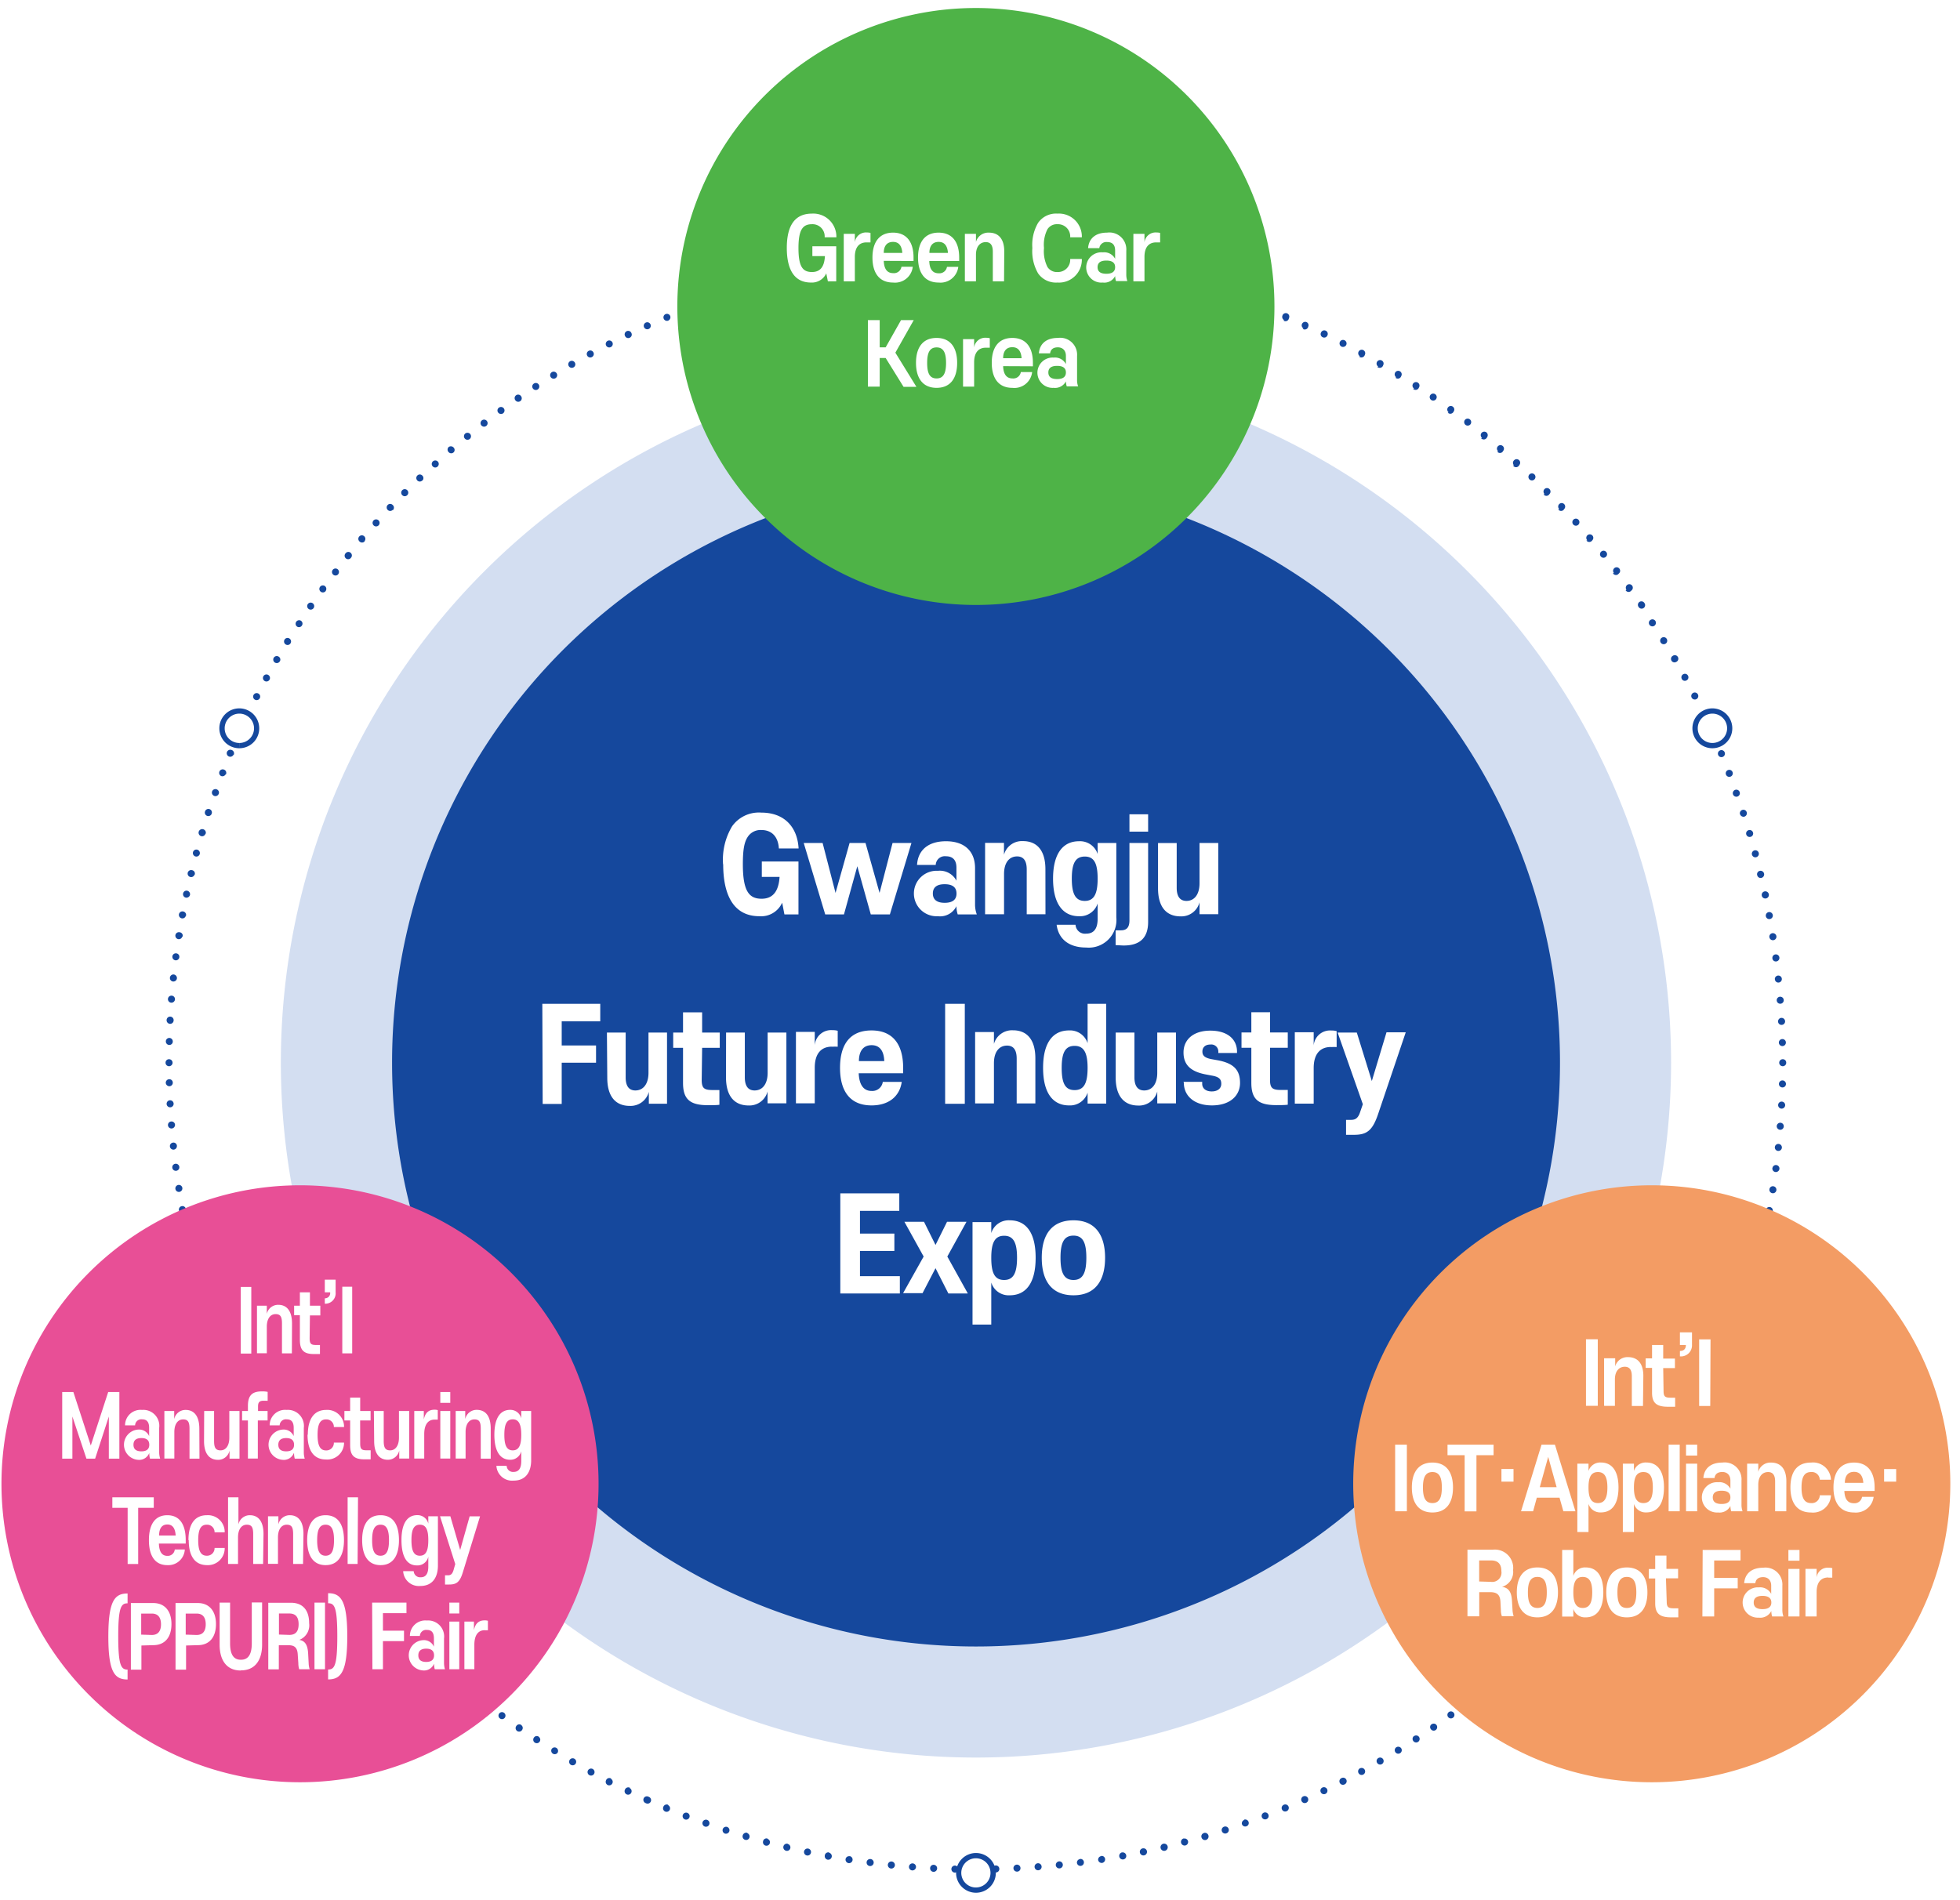
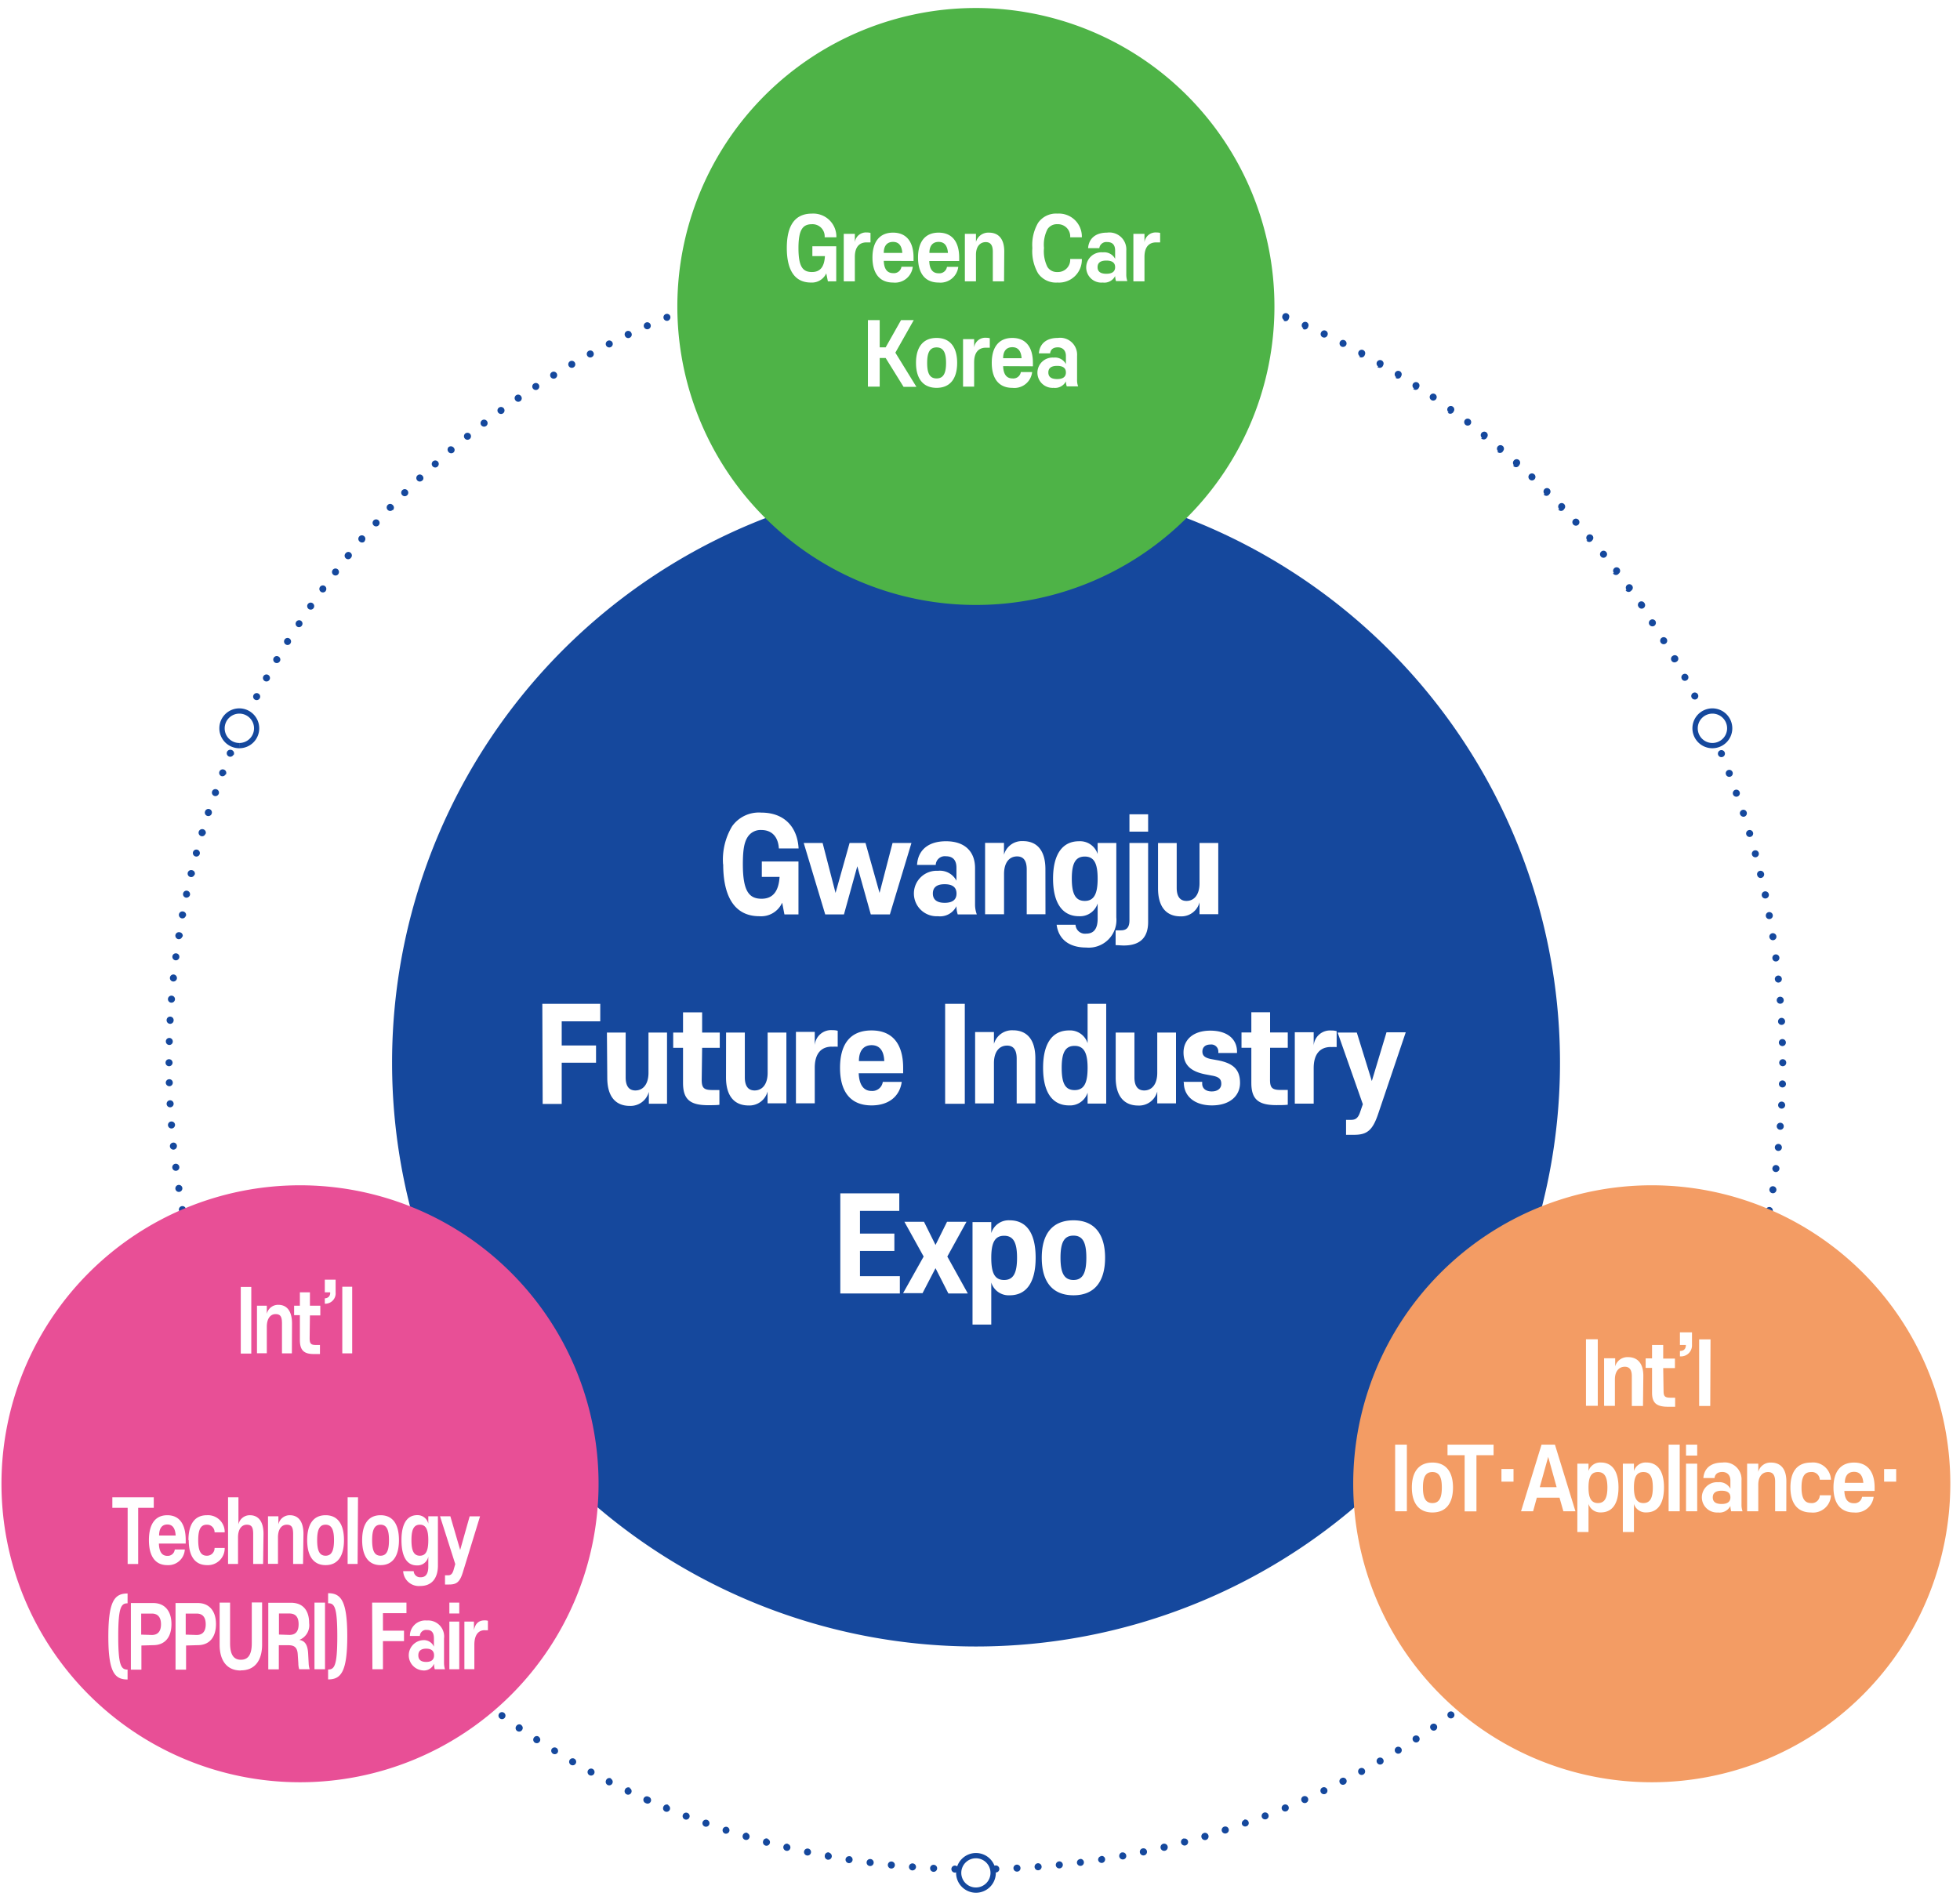
<svg xmlns="http://www.w3.org/2000/svg" id="Layer_1" data-name="Layer 1" viewBox="0 0 279.15 270.66">
  <defs>
    <style>.cls-1{fill:none;}.cls-2{clip-path:url(#clip-path);}.cls-3{fill:#fff;}.cls-4{fill:#15489d;}.cls-5{fill:#d3def1;}.cls-6{fill:#4eb347;}.cls-7{fill:#e84f96;}.cls-8{fill:#f39c64;}</style>
    <clipPath id="clip-path">
      <rect class="cls-1" x="-104.8" y="-89.56" width="496.06" height="708.66" />
    </clipPath>
  </defs>
  <title>about_img_01</title>
  <g class="cls-2">
    <rect class="cls-3" x="-104.8" y="-89.56" width="496.06" height="708.66" />
    <g class="cls-2">
      <path class="cls-4" d="M253.36,154.4h0a.51.51,0,0,1,.52-.49.5.5,0,0,1,.48.52.49.49,0,0,1-.51.48A.5.5,0,0,1,253.36,154.4Zm-.11,3h0a.49.49,0,0,1,.52-.47.5.5,0,0,1,.48.52.51.51,0,0,1-.53.48A.5.5,0,0,1,253.25,157.39Zm-.2,3h0a.51.51,0,0,1,.54-.46.5.5,0,0,1,.46.54.5.5,0,0,1-.54.46A.51.51,0,0,1,253.05,160.38Zm-.27,3h0a.5.5,0,0,1,.55-.44.5.5,0,0,1,.45.55.5.5,0,0,1-1-.11Zm-.34,3h0a.49.49,0,0,1,.56-.43.5.5,0,0,1,.43.56.51.51,0,0,1-.56.43A.5.5,0,0,1,252.44,166.34Zm-.43,3h0a.49.49,0,0,1,.57-.41.5.5,0,1,1-.57.41m-.51,2.95h0a.51.51,0,0,1,.59-.4.5.5,0,1,1-.59.4m-.58,2.94h0a.5.5,0,0,1,.6-.38.5.5,0,0,1-.21,1,.5.5,0,0,1-.39-.59m-.66,2.92h0a.5.5,0,1,1,1,.24.5.5,0,0,1-1-.24m-.73,2.91h0a.5.5,0,0,1,.61-.36.51.51,0,0,1,.36.62.52.52,0,0,1-.62.35A.5.5,0,0,1,249.53,181Zm-.81,2.88h0a.5.5,0,0,1,.62-.34.51.51,0,0,1,.34.62.5.5,0,0,1-1-.28m-.89,2.86h0a.5.5,0,1,1,.32.63A.5.5,0,0,1,247.83,186.76Zm-1,2.84h0a.51.51,0,0,1,.64-.31.5.5,0,0,1,.3.64.5.5,0,0,1-.94-.33Zm-1,2.81h0a.5.5,0,1,1,.93.36.5.5,0,0,1-.93-.36Zm-1.11,2.77h0a.5.5,0,0,1,.66-.27.51.51,0,0,1,.27.65.5.5,0,0,1-.66.27A.51.51,0,0,1,244.72,195.18Zm-1.18,2.74h0a.51.51,0,0,1,.66-.25.5.5,0,0,1,.26.66.51.51,0,0,1-.66.25A.5.5,0,0,1,243.54,197.92Zm-1.25,2.71h0a.5.5,0,0,1,.67-.23.5.5,0,0,1-.43.9A.5.5,0,0,1,242.29,200.63ZM241,203.31h0a.51.51,0,0,1,.67-.22.5.5,0,1,1-.45.89A.49.49,0,0,1,241,203.31ZM239.58,206h0a.49.49,0,0,1,.67-.2.5.5,0,0,1,.21.68.51.51,0,0,1-.68.2A.49.49,0,0,1,239.58,206Zm-1.46,2.61h0a.5.5,0,1,1,.18.68A.49.49,0,0,1,238.12,208.56Zm-1.53,2.57h0a.48.48,0,0,1,.68-.16.49.49,0,0,1,.17.68.5.5,0,0,1-.69.17A.49.49,0,0,1,236.59,211.13Zm-1.6,2.53h0a.5.5,0,1,1,.15.69A.49.49,0,0,1,235,213.66Zm-1.66,2.48h0A.49.49,0,0,1,234,216a.49.49,0,0,1,.13.69.5.5,0,0,1-.7.13A.51.51,0,0,1,233.33,216.14Zm-1.73,2.45h0a.49.49,0,0,1,.7-.11.5.5,0,0,1,.11.69.5.5,0,0,1-.7.12A.51.51,0,0,1,231.6,218.59ZM229.81,221h0a.5.5,0,1,1,.09.7.5.5,0,0,1-.09-.7M228,223.33h0a.5.5,0,0,1,.7-.07.5.5,0,1,1-.7.07M226,225.64h0a.51.51,0,0,1,.71-.06.49.49,0,0,1,.05.7h0a.5.5,0,0,1-.76-.64Zm-2,2.25h0a.48.48,0,0,1,.7,0,.5.5,0,1,1-.66.74A.48.48,0,0,1,224.07,227.89Zm-2,2.2h0a.5.5,0,1,1,0,.7A.49.49,0,0,1,222,230.09ZM220,232.23h0a.5.5,0,1,1,.71.71.5.5,0,0,1-.71,0A.5.5,0,0,1,220,232.23Zm-2.15,2.09h0a.5.5,0,0,1,.69.73.49.49,0,0,1-.7,0A.5.5,0,0,1,217.8,234.32Zm-2.19,2h0a.5.5,0,0,1,.67.74.5.5,0,1,1-.67-.74Zm-2.25,2h0a.49.49,0,0,1,.7,0,.5.5,0,1,1-.76.65A.49.49,0,0,1,213.36,238.34Zm-2.31,1.92h0a.51.51,0,0,1,.71.07.5.5,0,0,1-.78.63.5.5,0,0,1,.07-.7m-2.35,1.86h0a.5.5,0,1,1-.09.7A.49.49,0,0,1,208.7,242.12Zm-2.4,1.79h0a.51.51,0,0,1,.7.11.5.5,0,0,1-.11.7.5.5,0,1,1-.59-.81m-2.44,1.74h0a.49.49,0,0,1,.69.12.51.51,0,0,1-.12.7.5.5,0,0,1-.7-.13A.49.49,0,0,1,203.86,245.65Zm-2.49,1.67h0a.5.5,0,1,1-.15.69A.5.5,0,0,1,201.37,247.32Zm-2.54,1.6h0a.51.51,0,0,1,.69.16.5.5,0,1,1-.69-.16Zm-2.57,1.54h0a.5.5,0,1,1-.18.68.49.49,0,0,1,.18-.68m-2.62,1.47h0a.5.5,0,1,1-.2.68A.51.51,0,0,1,193.64,251.93Zm-2.65,1.4h0a.5.5,0,1,1,.45.89.5.5,0,0,1-.67-.22A.49.49,0,0,1,191,253.33Zm-2.69,1.33h0a.5.5,0,1,1-.24.67A.5.5,0,0,1,188.3,254.66Zm-2.73,1.26h0a.5.5,0,1,1-.25.66A.5.5,0,0,1,185.57,255.92Zm-2.76,1.19h0a.5.5,0,0,1,.66.27.51.51,0,0,1-.27.65.5.5,0,1,1-.39-.92ZM180,258.22h0a.5.5,0,0,1,.65.29.49.49,0,0,1-.29.64.5.5,0,0,1-.64-.28A.51.51,0,0,1,180,258.22Zm-2.81,1h0a.5.5,0,0,1,.63.31.48.48,0,0,1-.3.63.49.49,0,0,1-.64-.3A.51.51,0,0,1,177.21,259.26Zm-2.85,1h0a.5.5,0,1,1,.31.95.5.5,0,0,1-.63-.32.5.5,0,0,1,.32-.63m-2.87.89h0a.5.5,0,0,1,.28,1,.51.51,0,0,1-.62-.34A.49.49,0,0,1,171.49,261.12Zm-2.88.81h0a.5.5,0,0,1,.61.35.51.51,0,0,1-.36.62.5.5,0,1,1-.25-1Zm-2.91.73h0a.5.5,0,1,1,.24,1,.5.5,0,0,1-.24-1Zm-2.92.66h0a.5.5,0,0,1,.59.39.5.5,0,1,1-1,.21.5.5,0,0,1,.38-.6Zm-2.94.58h0a.5.5,0,0,1,.58.41.49.49,0,0,1-.4.58.5.5,0,0,1-.18-1m-3,.51h0a.49.49,0,0,1,.57.41.51.51,0,0,1-.41.58.52.52,0,0,1-.58-.42A.51.51,0,0,1,156.89,264.41Zm-3,.42h0a.5.5,0,1,1-.44.56A.51.51,0,0,1,153.93,264.83Zm-3,.35h0a.5.5,0,0,1,.55.45.5.5,0,0,1-1,.1.52.52,0,0,1,.45-.55m-3,.27h0a.5.5,0,0,1,.53.46.5.5,0,1,1-1,.08A.5.5,0,0,1,148,265.45Zm-3,.2h0a.49.49,0,0,1,.52.47.48.48,0,0,1-.47.52.5.5,0,0,1-.53-.47A.5.5,0,0,1,145,265.65Zm-3,.11h0a.5.5,0,1,1-.49.51.5.5,0,0,1,.49-.51" />
      <path class="cls-4" d="M142,37h0a.5.5,0,0,1,0-1,.5.5,0,1,1,0,1Zm3,.12h0a.51.51,0,0,1-.47-.53.49.49,0,0,1,.52-.47.5.5,0,0,1,.48.52A.51.51,0,0,1,145,37.13Zm3,.19h0a.5.5,0,1,1,.54-.46.5.5,0,0,1-.54.46m3,.27h0a.5.5,0,1,1,.54-.44A.49.49,0,0,1,151,37.59Zm3,.35h0a.5.5,0,1,1,.56-.43.5.5,0,0,1-.56.43m3,.43h0a.5.5,0,0,1-.41-.57.5.5,0,0,1,.57-.42.51.51,0,0,1,.42.57A.52.52,0,0,1,156.9,38.37Zm3,.5h0a.5.5,0,1,1,.58-.4A.5.5,0,0,1,159.86,38.87Zm2.93.58h0a.49.49,0,0,1-.38-.59.51.51,0,0,1,.59-.39.52.52,0,0,1,.39.6A.5.5,0,0,1,162.79,39.45Zm2.93.66h0a.5.5,0,0,1,.23-1,.5.5,0,1,1-.23,1m2.9.74h0a.5.5,0,0,1,.26-1,.5.5,0,0,1,.35.61.5.5,0,0,1-.61.36m2.88.81h0a.5.5,0,0,1-.33-.62.49.49,0,0,1,.62-.34.5.5,0,0,1,.33.62A.49.49,0,0,1,171.5,41.66Zm2.86.89h0a.5.5,0,0,1,.31-1,.5.5,0,0,1-.31,1Zm2.84,1h0a.49.49,0,0,1-.3-.64.48.48,0,0,1,.63-.3.5.5,0,0,1,.31.63.51.51,0,0,1-.64.31m2.81,1h0a.5.5,0,0,1,.36-.94.5.5,0,1,1-.36.94Zm2.77,1.1h0a.51.51,0,0,1-.27-.65.5.5,0,1,1,.92.38A.49.49,0,0,1,182.78,45.65Zm2.74,1.18h0a.5.5,0,0,1,.41-.91.49.49,0,0,1,.25.66A.5.5,0,0,1,185.52,46.83Zm2.72,1.25h0a.49.49,0,0,1-.24-.66.5.5,0,1,1,.9.43.49.49,0,0,1-.66.23m2.67,1.33h0a.51.51,0,0,1-.21-.68.49.49,0,0,1,.67-.21.5.5,0,0,1,.22.67.52.52,0,0,1-.68.22Zm2.65,1.39h0a.5.5,0,1,1,.68-.2A.51.51,0,0,1,193.56,50.8Zm2.6,1.46h0a.5.5,0,1,1,.69-.18A.5.5,0,0,1,196.16,52.26Zm2.57,1.53h0a.5.5,0,1,1,.69-.16A.5.5,0,0,1,198.73,53.79Zm2.53,1.6h0a.5.5,0,1,1,.69-.15A.5.5,0,0,1,201.26,55.39Zm2.49,1.66h0a.5.5,0,1,1,.56-.82.5.5,0,0,1-.56.82Zm2.44,1.73h0a.5.5,0,1,1,.7-.11A.51.51,0,0,1,206.19,58.78Zm2.4,1.79h0a.51.51,0,0,1-.1-.7.5.5,0,1,1,.8.61.51.51,0,0,1-.7.09Zm2.35,1.85h0a.5.5,0,0,1-.08-.7.51.51,0,0,1,.71-.08.52.52,0,0,1,.07.71A.5.5,0,0,1,210.94,62.42Zm2.3,1.91h0a.49.49,0,0,1-.06-.7.5.5,0,1,1,.76.65A.49.49,0,0,1,213.24,64.33Zm2.25,2h0a.5.5,0,0,1,0-.71.5.5,0,1,1,.75.67A.5.5,0,0,1,215.49,66.31Zm2.2,2h0a.5.5,0,1,1,.71,0,.5.5,0,0,1-.71,0m2.15,2.09h0a.5.5,0,0,1,0-.71.5.5,0,0,1,.7,0,.5.5,0,0,1,0,.71A.5.5,0,0,1,219.84,70.43Zm2.09,2.14h0a.5.5,0,0,1,0-.71.49.49,0,0,1,.7,0,.5.5,0,0,1,0,.71A.49.49,0,0,1,221.93,72.57Zm2,2.2h0a.5.5,0,0,1,.75-.67.5.5,0,0,1-.75.67Zm2,2.25h0a.5.5,0,1,1,.71,0A.51.51,0,0,1,225.94,77Zm1.92,2.3h0a.5.5,0,0,1,.78-.63.49.49,0,0,1-.08.7.49.49,0,0,1-.7-.07Zm1.86,2.35h0a.5.5,0,1,1,.7.09A.5.5,0,0,1,229.72,81.67Zm1.8,2.4h0a.5.5,0,1,1,.69.11A.49.49,0,0,1,231.52,84.07Zm1.73,2.45h0a.5.5,0,1,1,.82-.57.5.5,0,1,1-.82.57ZM234.92,89h0a.49.49,0,0,1,.15-.69.5.5,0,0,1,.69.14.51.51,0,0,1-.15.7.5.5,0,0,1-.69-.15m1.6,2.53h0a.5.5,0,0,1,.86-.52.5.5,0,1,1-.86.52m1.54,2.58h0a.49.49,0,0,1,.18-.68.5.5,0,1,1,.5.86A.5.5,0,0,1,238.06,94.12Zm1.47,2.61h0a.49.49,0,0,1,.2-.67.49.49,0,0,1,.68.2.49.49,0,0,1-.2.67A.49.49,0,0,1,239.53,96.73Zm1.4,2.66h0a.5.5,0,0,1,.89-.46.5.5,0,0,1-.22.68.51.51,0,0,1-.67-.22m1.33,2.69h0a.5.5,0,0,1,.24-.67.5.5,0,0,1,.43.9A.5.5,0,0,1,242.26,102.08Zm1.26,2.72h0a.5.5,0,1,1,.66.26A.5.5,0,0,1,243.52,104.8Zm1.19,2.76h0a.5.5,0,1,1,.65.27.49.49,0,0,1-.65-.27m1.11,2.79h0a.49.49,0,0,1,.29-.64.5.5,0,1,1-.29.64Zm1,2.82h0a.5.5,0,1,1,.95-.33.5.5,0,0,1-.95.33Zm1,2.85h0a.5.5,0,0,1,.32-.63.49.49,0,0,1,.63.32.5.5,0,0,1-.32.63A.51.51,0,0,1,247.83,116Zm.89,2.87h0a.49.49,0,0,1,.34-.62.5.5,0,0,1,.62.33.49.49,0,0,1-.34.62.5.5,0,0,1-.62-.33m.81,2.88h0a.5.5,0,1,1,.61.35A.49.49,0,0,1,249.53,121.77Zm.74,2.9h0a.49.49,0,0,1,.37-.6.5.5,0,0,1,.23,1A.49.49,0,0,1,250.27,124.67Zm.66,2.93h0a.5.5,0,1,1,1-.21.5.5,0,1,1-1,.21Zm.58,2.93h0a.5.5,0,1,1,.58.4.49.49,0,0,1-.58-.4m.5,3h0a.5.5,0,1,1,1-.16.5.5,0,0,1-.42.57.49.49,0,0,1-.57-.41Zm.43,3h0a.5.5,0,0,1,.43-.56.5.5,0,0,1,.13,1,.49.49,0,0,1-.56-.43m.35,3h0a.5.5,0,1,1,.54.44A.49.49,0,0,1,252.79,139.43Zm.27,3h0a.49.49,0,0,1,.46-.54.5.5,0,1,1-.46.54Zm.19,3h0a.5.5,0,0,1,.47-.53.51.51,0,0,1,.53.48.5.5,0,0,1-.48.52A.49.49,0,0,1,253.25,145.4Zm.11,3h0a.5.5,0,0,1,.49-.51.49.49,0,0,1,.51.48.5.5,0,0,1-.48.52.51.51,0,0,1-.52-.49" />
      <path class="cls-4" d="M24.61,148.37h0a.49.49,0,0,1-.51.49.5.5,0,0,1-.48-.51.49.49,0,0,1,.51-.49A.5.5,0,0,1,24.61,148.37Zm.12-3h0a.5.5,0,0,1-.52.48.51.51,0,0,1-.48-.53.5.5,0,0,1,1,0Zm.19-3h0a.5.5,0,0,1-1-.07.5.5,0,0,1,1,.07Zm.28-3h0a.51.51,0,0,1-.55.45.5.5,0,0,1-.45-.55.5.5,0,0,1,.55-.45.52.52,0,0,1,.45.55m.34-3h0a.5.5,0,0,1-.56.43.51.51,0,0,1-.43-.56.5.5,0,0,1,.56-.43.49.49,0,0,1,.43.56m.43-3h0a.51.51,0,0,1-.57.42.51.51,0,0,1-.42-.57h0a.5.5,0,0,1,.57-.42A.5.5,0,0,1,26,133.47Zm.5-2.95h0a.5.5,0,1,1-.4-.58A.5.5,0,0,1,26.47,130.52Zm.59-2.94h0a.52.52,0,0,1-.6.39.5.5,0,0,1-.38-.6.49.49,0,0,1,.59-.38.51.51,0,0,1,.39.59m.65-2.92h0a.5.5,0,1,1-.37-.6A.49.49,0,0,1,27.71,124.66Zm.74-2.9h0a.5.5,0,1,1-.35-.62.51.51,0,0,1,.35.62m.81-2.89h0a.5.5,0,0,1-.62.34.51.51,0,0,1-.34-.62.5.5,0,0,1,1,.28Zm.89-2.86h0a.5.5,0,0,1-.63.32.49.49,0,0,1-.32-.63.5.5,0,1,1,.95.31m1-2.83h0a.5.5,0,1,1-.3-.64A.5.5,0,0,1,31.11,113.18Zm1-2.81h0a.51.51,0,0,1-.65.28.5.5,0,0,1,.36-.93A.5.5,0,0,1,32.15,110.37Zm1.11-2.78h0a.5.5,0,0,1-.93-.38.52.52,0,0,1,.66-.27A.51.51,0,0,1,33.26,107.59Zm1.18-2.74h0a.5.5,0,0,1-.92-.41.5.5,0,0,1,.92.41m1.25-2.71h0a.5.5,0,0,1-.91-.43.5.5,0,1,1,.91.43ZM37,99.46h0a.5.5,0,1,1-.22-.67A.49.49,0,0,1,37,99.46Zm1.39-2.64h0a.5.5,0,0,1-.88-.48.5.5,0,1,1,.88.48m1.46-2.61h0a.5.5,0,1,1-.18-.68A.49.49,0,0,1,39.86,94.21Zm1.53-2.57h0a.49.49,0,0,1-.68.17.5.5,0,1,1,.68-.17ZM43,89.11h0a.49.49,0,0,1-.69.15.5.5,0,0,1,.54-.84.49.49,0,0,1,.15.69m1.66-2.48h0a.5.5,0,1,1-.13-.7.5.5,0,0,1,.13.7m1.73-2.44h0a.5.5,0,0,1-.81-.59.5.5,0,0,1,.7-.11A.51.51,0,0,1,46.38,84.19Zm1.79-2.4h0a.5.5,0,1,1-.09-.7A.5.5,0,0,1,48.17,81.79ZM50,79.44h0a.5.5,0,1,1-.77-.63.49.49,0,0,1,.7-.07.49.49,0,0,1,.07.7m1.92-2.3h0a.51.51,0,0,1-.71,0,.5.5,0,0,1,.65-.76.51.51,0,0,1,.06.71m2-2.25h0a.5.5,0,0,1-.71,0,.5.5,0,1,1,.71,0m2-2.2h0a.49.49,0,0,1-.7,0,.5.5,0,0,1,0-.71.49.49,0,0,1,.7,0A.5.5,0,0,1,55.94,72.69ZM58,70.54h0a.5.5,0,0,1-.71,0,.5.5,0,1,1,.71-.71A.5.5,0,0,1,58,70.54Zm2.14-2.09h0a.49.49,0,0,1-.7,0,.5.5,0,0,1,0-.71.49.49,0,0,1,.7,0A.5.5,0,0,1,60.17,68.45Zm2.2-2h0a.49.49,0,0,1-.7,0,.5.5,0,1,1,.74-.67A.49.49,0,0,1,62.37,66.41Zm2.25-2h0a.49.49,0,0,1-.7-.05.51.51,0,0,1,0-.71.52.52,0,0,1,.71.06A.49.49,0,0,1,64.62,64.43Zm2.3-1.91h0a.5.5,0,0,1-.7-.08.5.5,0,0,1,.07-.7.52.52,0,0,1,.71.07A.51.51,0,0,1,66.92,62.52Zm2.36-1.86h0a.5.5,0,1,1-.61-.8.5.5,0,0,1,.61.8m2.4-1.8h0a.51.51,0,0,1-.7-.11.49.49,0,0,1,.11-.7.5.5,0,0,1,.59.81Zm2.44-1.73h0a.5.5,0,0,1-.69-.13.5.5,0,1,1,.82-.57A.5.5,0,0,1,74.12,57.13Zm2.49-1.67h0a.5.5,0,0,1-.69-.15.49.49,0,0,1,.15-.69.5.5,0,0,1,.69.14A.51.51,0,0,1,76.61,55.46Zm2.54-1.61h0a.5.5,0,1,1-.53-.85.5.5,0,1,1,.53.85Zm2.57-1.54h0a.5.5,0,1,1,.18-.68A.49.49,0,0,1,81.72,52.31Zm2.62-1.47h0a.49.49,0,0,1-.68-.2.49.49,0,0,1,.2-.67.49.49,0,0,1,.68.2.49.49,0,0,1-.2.67M87,49.44h0a.5.5,0,0,1-.67-.21.5.5,0,0,1,.22-.68.51.51,0,0,1,.67.22A.5.5,0,0,1,87,49.44Zm2.69-1.33h0a.49.49,0,0,1-.66-.23.5.5,0,1,1,.9-.43.49.49,0,0,1-.24.66m2.73-1.26h0a.5.5,0,1,1-.41-.91.5.5,0,0,1,.41.91Zm2.76-1.18h0a.5.5,0,1,1,.27-.66A.52.52,0,0,1,95.17,45.67ZM98,44.55h0a.5.5,0,1,1,.29-.64A.5.5,0,0,1,98,44.55Zm2.82-1h0a.5.5,0,1,1,.31-.64A.5.5,0,0,1,100.77,43.51Zm2.85-1h0a.5.5,0,1,1,.32-.63.49.49,0,0,1-.32.62Zm2.87-.9h0a.5.5,0,0,1-.62-.33.49.49,0,0,1,.34-.62.5.5,0,1,1,.28.95Zm2.88-.81h0a.5.5,0,0,1-.26-1,.5.5,0,1,1,.26,1Zm2.91-.73h0a.51.51,0,0,1-.61-.37.5.5,0,0,1,1-.23.51.51,0,0,1-.37.6m2.92-.66h0a.5.5,0,1,1,.38-.59A.49.49,0,0,1,115.2,39.45Zm2.94-.58h0a.5.5,0,0,1-.59-.4.5.5,0,0,1,.41-.58.49.49,0,0,1,.58.4A.5.5,0,0,1,118.14,38.87Zm3-.51h0a.5.5,0,1,1-.16-1,.5.5,0,0,1,.58.41.52.52,0,0,1-.42.58Zm3-.42h0a.51.51,0,0,1-.56-.43.5.5,0,0,1,.43-.56.49.49,0,0,1,.56.43.5.5,0,0,1-.43.56m3-.35h0a.5.5,0,0,1-.55-.45.5.5,0,0,1,1-.1A.5.5,0,0,1,127,37.59Zm3-.27h0a.5.5,0,1,1,.46-.54A.5.5,0,0,1,130,37.32Zm3-.19h0a.5.5,0,0,1-.52-.48.49.49,0,0,1,.47-.52.5.5,0,0,1,.05,1Zm3-.12h0a.5.5,0,1,1,.49-.51A.5.5,0,0,1,136,37" />
      <path class="cls-4" d="M136,265.76h0a.5.5,0,0,1,0,1,.5.5,0,1,1,0-1Zm-3-.11h0a.5.5,0,1,1-.06,1,.5.5,0,0,1-.47-.52A.49.49,0,0,1,133,265.65Zm-3-.2h0a.5.5,0,0,1,.46.54.52.52,0,0,1-.54.46.5.5,0,0,1-.46-.54A.5.5,0,0,1,130,265.45Zm-3-.27h0a.5.5,0,0,1,.45.55.5.5,0,0,1-1-.1A.5.5,0,0,1,127,265.18Zm-3-.35h0a.5.5,0,0,1,.43.56.5.5,0,1,1-1-.13A.5.5,0,0,1,124,264.83Zm-3-.42h0a.5.5,0,1,1-.15,1,.51.51,0,0,1-.42-.57.5.5,0,0,1,.57-.41m-2.95-.51h0a.5.5,0,0,1-.18,1,.51.51,0,0,1-.4-.59A.5.5,0,0,1,118.12,263.9Zm-2.94-.58h0a.5.5,0,1,1-.59.39.5.5,0,0,1,.59-.39m-2.92-.66h0a.5.5,0,0,1,.37.6.49.49,0,0,1-.6.37.5.5,0,1,1,.23-1Zm-2.9-.73h0a.5.5,0,1,1-.61.35A.49.49,0,0,1,109.36,261.93Zm-2.88-.82h0a.51.51,0,0,1,.33.63.49.49,0,0,1-.62.33.5.5,0,0,1-.34-.62A.52.52,0,0,1,106.48,261.11Zm-2.86-.88h0a.5.5,0,0,1,.32.63.51.51,0,0,1-.63.32.5.5,0,0,1,.31-.95m-2.84-1h0a.5.5,0,0,1-.33.95.5.5,0,0,1,.33-.95Zm-2.81-1h0a.5.5,0,0,1,.29.64.5.5,0,1,1-.29-.64Zm-2.77-1.11h0a.51.51,0,0,1,.27.65.5.5,0,0,1-.93-.38A.51.51,0,0,1,95.2,257.12Zm-2.75-1.18h0a.5.5,0,1,1-.4.91.5.5,0,1,1,.4-.91m-2.71-1.25h0a.5.5,0,1,1-.66.23A.5.5,0,0,1,89.74,254.69Zm-2.68-1.32h0a.49.49,0,0,1,.22.67.5.5,0,0,1-.67.22.51.51,0,0,1-.22-.68A.5.5,0,0,1,87.06,253.37ZM84.42,252h0a.51.51,0,0,1,.2.68.5.5,0,1,1-.2-.68m-2.61-1.46h0a.5.5,0,1,1-.5.87.5.5,0,0,1,.5-.87ZM79.25,249h0a.51.51,0,0,1,.16.69.5.5,0,0,1-.85-.52.5.5,0,0,1,.69-.17m-2.53-1.59h0a.5.5,0,1,1-.69.14A.49.49,0,0,1,76.72,247.39Zm-2.49-1.67h0a.5.5,0,0,1,.13.7.5.5,0,1,1-.82-.57A.5.5,0,0,1,74.23,245.72ZM71.79,244h0a.5.5,0,0,1,.11.69.49.49,0,0,1-.7.11.5.5,0,0,1-.11-.69A.49.49,0,0,1,71.79,244Zm-2.4-1.8h0a.51.51,0,0,1,.09.71.5.5,0,0,1-.79-.61A.51.51,0,0,1,69.39,242.2ZM67,240.35h0a.51.51,0,0,1,.08.71.52.52,0,0,1-.71.07.5.5,0,0,1,.63-.78Zm-2.3-1.91h0a.49.49,0,0,1,.06.7.5.5,0,1,1-.76-.65A.49.49,0,0,1,64.74,238.44Zm-2.25-2h0a.5.5,0,1,1-.71,0A.5.5,0,0,1,62.49,236.47Zm-2.2-2h0a.5.5,0,1,1-.71,0A.5.5,0,0,1,60.29,234.43Zm-2.15-2.08h0a.49.49,0,1,1-.7,0A.48.48,0,0,1,58.14,232.35Zm-2.09-2.15h0a.5.5,0,0,1,0,.71.49.49,0,0,1-.7,0,.5.5,0,1,1,.72-.69M54,228h0a.51.51,0,0,1,0,.71.5.5,0,0,1-.71,0,.49.49,0,0,1,0-.7A.5.5,0,0,1,54,228Zm-2-2.25h0a.51.51,0,0,1-.06.71.5.5,0,0,1-.65-.76A.51.51,0,0,1,52,225.75Zm-1.92-2.3h0a.5.5,0,0,1-.78.63.5.5,0,0,1,.78-.63m-1.86-2.35h0a.5.5,0,1,1-.7-.09.5.5,0,0,1,.7.09Zm-1.8-2.4h0a.49.49,0,0,1-.11.7.5.5,0,1,1,.11-.7Zm-1.73-2.45h0a.5.5,0,0,1-.13.7.49.49,0,0,1-.69-.13.5.5,0,0,1,.12-.69.51.51,0,0,1,.7.12m-1.67-2.49h0a.51.51,0,0,1-.15.7.5.5,0,1,1,.15-.7Zm-1.6-2.53h0a.5.5,0,1,1-.86.52.5.5,0,0,1,.86-.52Zm-1.54-2.58h0a.5.5,0,1,1-.69-.18.51.51,0,0,1,.69.18M38.45,206h0a.5.5,0,0,1-.88.48.5.5,0,1,1,.88-.48Zm-1.4-2.66h0a.51.51,0,0,1-.22.68.5.5,0,0,1-.46-.89.51.51,0,0,1,.68.21m-1.33-2.69h0a.51.51,0,0,1-.91.44.51.51,0,0,1,.91-.44ZM34.46,198h0a.5.5,0,0,1-.26.66.51.51,0,0,1-.66-.25.5.5,0,0,1,.92-.41Zm-1.19-2.76h0a.5.5,0,0,1-.27.65.49.49,0,0,1-.65-.27.49.49,0,0,1,.27-.65A.5.5,0,0,1,33.27,195.21Zm-1.12-2.79h0a.5.5,0,1,1-.64-.29.5.5,0,0,1,.64.29m-1-2.82h0a.49.49,0,0,1-.3.64.5.5,0,0,1-.64-.3.51.51,0,0,1,.31-.64.49.49,0,0,1,.63.3m-1-2.84h0a.51.51,0,0,1-.32.63.5.5,0,0,1-.63-.32.49.49,0,0,1,.32-.63.5.5,0,0,1,.63.32Zm-.89-2.87h0a.5.5,0,0,1-1,.28.5.5,0,1,1,1-.28M28.45,181h0a.51.51,0,0,1-.36.62.5.5,0,0,1-.61-.36h0a.5.5,0,0,1,.35-.61A.52.52,0,0,1,28.45,181Zm-.74-2.9h0a.5.5,0,1,1-.6-.37A.5.5,0,0,1,27.71,178.1Zm-.66-2.92h0a.49.49,0,0,1-.38.59.5.5,0,1,1-.21-1,.49.49,0,0,1,.59.39m-.58-2.94h0a.5.5,0,1,1-.58-.4.5.5,0,0,1,.58.4m-.5-3h0a.51.51,0,0,1-.42.57.5.5,0,1,1,.42-.57Zm-.43-3h0a.5.5,0,0,1-1,.13.5.5,0,1,1,1-.13m-.35-3h0a.5.5,0,0,1-.44.55.5.5,0,0,1-.55-.45.5.5,0,0,1,.44-.55A.49.49,0,0,1,25.19,163.35Zm-.27-3h0a.5.5,0,1,1-.53-.46A.5.5,0,0,1,24.92,160.36Zm-.19-3h0a.5.5,0,0,1-.47.52.5.5,0,1,1,.47-.52Zm-.12-3h0a.5.5,0,0,1-.48.52.52.52,0,0,1-.52-.49.5.5,0,0,1,.49-.51.49.49,0,0,1,.51.48" />
      <path class="cls-4" d="M139,265.8a.51.51,0,1,1-.35.15.47.47,0,0,1,.35-.15M24.08,150.89a.5.5,0,0,1,.35.14.53.53,0,0,1,.15.36.51.51,0,0,1-.5.5.53.53,0,0,1-.36-.15.5.5,0,0,1-.14-.35.48.48,0,0,1,.5-.5M139,36a.51.51,0,0,1,.35.15.47.47,0,0,1,.15.35.49.49,0,0,1-.15.36.51.51,0,0,1-.7,0,.49.49,0,0,1-.15-.36.47.47,0,0,1,.15-.35A.51.51,0,0,1,139,36M253.9,150.89a.48.48,0,0,1,.5.5.5.5,0,0,1-.14.35.53.53,0,0,1-.36.15.51.51,0,0,1-.5-.5.53.53,0,0,1,.15-.36.5.5,0,0,1,.35-.14" />
-       <path class="cls-5" d="M139,250.37a99,99,0,1,0-99-99,99,99,0,0,0,99,99" />
    </g>
    <g class="cls-2">
      <path class="cls-4" d="M139,234.55a83.17,83.17,0,1,0-83.16-83.16A83.16,83.16,0,0,0,139,234.55" />
    </g>
    <path class="cls-3" d="M164.93,126.54c0,2.61,1.14,4,3.21,4a2.67,2.67,0,0,0,2.7-2v1.69h2.67V120.09h-2.67v5.74c0,1.61-.75,2.51-1.86,2.51-.89,0-1.39-.6-1.39-1.86v-6.39h-2.66Zm-4.07-8.07h2.66V116h-2.66Zm0,12.64c0,1-.4,1.42-1.22,1.42h-.75v2.11c.27,0,.85.05,1.16.05,2.35,0,3.47-1.15,3.47-3.35V120.09h-2.66Zm-4.53-5.94c0,2.14-.5,3.17-1.83,3.17s-1.85-1-1.85-3.17.51-3.15,1.85-3.15,1.83,1,1.83,3.15m0,5.72c0,1.41-.55,2.11-1.61,2.11a1.35,1.35,0,0,1-1.54-1.26h-2.69c.26,2,1.71,3.24,4.21,3.24a3.94,3.94,0,0,0,4.29-4.3V120.09h-2.66v1.57a2.63,2.63,0,0,0-2.66-1.82c-2.25,0-3.69,1.71-3.69,5.33s1.44,5.35,3.69,5.35a2.63,2.63,0,0,0,2.66-1.82Zm-7.44-7.07c0-2.61-1.15-4-3.2-4a2.65,2.65,0,0,0-2.7,1.94v-1.69H140.3v10.17H143v-5.74c0-1.6.73-2.5,1.86-2.5.89,0,1.37.59,1.37,1.85v6.39h2.67Zm-14.35,4.79c-1.09,0-1.68-.45-1.68-1.32s.55-1.33,1.68-1.33,1.69.45,1.69,1.33-.58,1.32-1.69,1.32m1.68.48a3.88,3.88,0,0,0,.18,1.17h2.72a4,4,0,0,1-.25-1.45v-5.15c0-2.27-1.37-3.82-4.14-3.82-2.6,0-4,1.33-4.12,3.37h2.66a1.29,1.29,0,0,1,1.46-1.23c1,0,1.49.58,1.49,1.62v1.86a2.66,2.66,0,0,0-2.64-1.41,3.24,3.24,0,1,0,0,6.47,2.59,2.59,0,0,0,2.64-1.43m-9.48,1.17,3.07-10.17h-2.69l-1.85,7.11-2-7.11H121l-2,7.11-1.84-7.11h-2.69l3.06,10.17h2.67l1.9-6.86,1.92,6.86ZM103,123.13c0,4,1.25,7.39,5.16,7.39a3.28,3.28,0,0,0,3.24-1.93l.32,1.67h2v-7.54h-5.22v2.2h2.53c-.12,1.87-.82,3.11-2.56,3.11s-2.67-1-2.67-4.9c0-2.09.2-3.15.68-3.89a2.17,2.17,0,0,1,1.95-1c1.54,0,2.4,1,2.5,2.63h2.81c-.18-3.13-2.09-5.11-5.31-5.11a4.68,4.68,0,0,0-4.15,1.93,9.26,9.26,0,0,0-1.3,5.43" />
    <path class="cls-3" d="M193.71,158.43c-.29.89-.7,1.1-1.29,1.1h-.71v2.13c.3,0,.78,0,1.12,0,1.85,0,2.66-.59,3.48-3.06l3.9-11.54h-2.74L195.38,154l-2.14-6.91h-2.73l3.59,10.21Zm-4.12-9.27a6.91,6.91,0,0,1,.78,0l0-2.27a2.68,2.68,0,0,0-.76-.09,2.33,2.33,0,0,0-2.51,2.14v-1.89h-2.69v10.17h2.69v-5.07c0-2,.91-3,2.45-3m-8.66.11h2.52v-2.18h-2.52v-2.88h-2.67v2.88h-1.4v2.18h1.4v5c0,2.34,1,3.17,3.56,3.17.48,0,1.27,0,1.63-.06v-2.1h-1c-1.18,0-1.53-.27-1.53-1.44Zm-12.28,5c0,1.82,1.44,3.21,4,3.21s4-1.37,4-3.21-.91-2.77-3.08-3.2l-1-.18c-.92-.18-1.28-.49-1.28-1.08s.39-1,1.13-1a1,1,0,0,1,1.14,1v.2h2.66v-.18c0-1.76-1.34-3-3.8-3s-3.82,1.31-3.82,3.11,1.07,2.72,3.13,3.12l.95.18c1,.18,1.3.52,1.3,1.17s-.52,1.08-1.36,1.08-1.36-.43-1.36-1.1v-.27h-2.66Zm-9.71-.77c0,2.61,1.15,4,3.22,4a2.67,2.67,0,0,0,2.7-2v1.69h2.67V147.09h-2.67v5.74c0,1.61-.75,2.51-1.86,2.51-.89,0-1.39-.6-1.39-1.86v-6.39h-2.67Zm-4-4.88a2.62,2.62,0,0,0-2.65-1.82c-2.27,0-3.69,1.71-3.69,5.33s1.42,5.35,3.69,5.35a2.62,2.62,0,0,0,2.65-1.82v1.56h2.65V143h-2.65Zm0,3.51c0,2.14-.49,3.17-1.85,3.17s-1.84-1-1.84-3.17.51-3.13,1.84-3.13,1.85,1,1.85,3.13m-7.44-1.35c0-2.61-1.14-4-3.19-4a2.67,2.67,0,0,0-2.71,1.94v-1.69h-2.68v10.17h2.68v-5.74c0-1.6.74-2.5,1.87-2.5.89,0,1.37.59,1.37,1.85v6.39h2.66ZM137.41,143h-2.8v14.24h2.8Zm-13.27,5.89c1.13,0,1.75.79,1.8,2.27h-3.61c0-1.48.67-2.27,1.81-2.27m4.49,4c0-.21,0-.5,0-.77,0-3.28-1.42-5.33-4.5-5.33s-4.49,2-4.49,5.33,1.43,5.35,4.49,5.35c2.45,0,4-1.28,4.3-3.35h-2.7a1.5,1.5,0,0,1-1.6,1.29c-1.14,0-1.76-.88-1.83-2.52Zm-10.11-3.78a7.27,7.27,0,0,1,.79,0l0-2.27a2.65,2.65,0,0,0-.75-.09,2.34,2.34,0,0,0-2.52,2.14v-1.89h-2.68v10.17h2.68v-5.07c0-2,.91-3,2.45-3m-15.09,4.38c0,2.61,1.15,4,3.22,4a2.67,2.67,0,0,0,2.7-2v1.69H112V147.09h-2.67v5.74c0,1.61-.75,2.51-1.86,2.51-.89,0-1.39-.6-1.39-1.86v-6.39h-2.67ZM100,149.27h2.51v-2.18H100v-2.88H97.28v2.88h-1.4v2.18h1.4v5c0,2.34,1,3.17,3.56,3.17.48,0,1.26,0,1.62-.06v-2.1h-1c-1.18,0-1.52-.27-1.52-1.44Zm-13.51,4.27c0,2.61,1.14,4,3.21,4a2.69,2.69,0,0,0,2.71-2v1.69H95V147.09H92.36v5.74c0,1.61-.76,2.51-1.87,2.51-.89,0-1.38-.6-1.38-1.86v-6.39H86.44Zm-9.2,3.72H80v-5.87h4.89v-2.46H80v-3.44h5.49V143H77.24Z" />
    <path class="cls-3" d="M154.72,179.17c0,2.14-.5,3.17-1.83,3.17s-1.85-1-1.85-3.17.51-3.15,1.85-3.15,1.83,1,1.83,3.15m2.67,0c0-3.28-1.44-5.33-4.5-5.33s-4.52,2-4.52,5.33,1.44,5.35,4.52,5.35,4.5-2.06,4.5-5.35m-16.21,3.53a2.59,2.59,0,0,0,2.63,1.82c2.29,0,3.69-1.71,3.69-5.35s-1.4-5.33-3.69-5.33a2.59,2.59,0,0,0-2.63,1.82v-1.57h-2.67v14.6h2.67Zm0-3.53c0-2.11.49-3.13,1.83-3.13s1.84,1,1.84,3.13-.49,3.17-1.84,3.17-1.83-1-1.83-3.17m-6.11,5.09h2.77L134.92,179l2.73-4.95h-2.77l-1.64,3.3-1.64-3.3h-2.79l2.74,4.95-2.93,5.22h2.77l1.85-3.56Zm-15.39,0h8.48V181.8h-5.68v-3.6h4.9v-2.47h-4.9v-3.24h5.6V170h-8.4Z" />
    <g class="cls-2">
      <path class="cls-6" d="M139,86.18A42.52,42.52,0,1,0,96.47,43.66,42.52,42.52,0,0,0,139,86.18" />
    </g>
    <path class="cls-3" d="M164.68,34.53l.55,0,0-1.35a1.88,1.88,0,0,0-.51-.06A1.59,1.59,0,0,0,163,34.53V33.31h-1.58v6.77H163V36.6c0-1.36.6-2.07,1.66-2.07M157.57,39c-.83,0-1.25-.31-1.25-.94s.42-.94,1.25-.94,1.25.31,1.25.94-.43.94-1.25.94m1.25.29a2.94,2.94,0,0,0,.12.75h1.62a2.72,2.72,0,0,1-.15-.94V35.71a2.41,2.41,0,0,0-2.74-2.57c-1.7,0-2.6.89-2.7,2.21h1.6a1,1,0,0,1,1.1-.87c.79,0,1.15.42,1.15,1.23v1.16a1.75,1.75,0,0,0-1.75-.92,2.16,2.16,0,1,0,0,4.3,1.72,1.72,0,0,0,1.75-.92m-11.79-4a6.32,6.32,0,0,0,.81,3.6,3.1,3.1,0,0,0,2.76,1.32,3.26,3.26,0,0,0,3.48-3.36h-1.66a1.74,1.74,0,0,1-1.82,1.86,1.58,1.58,0,0,1-1.42-.72,5,5,0,0,1-.49-2.7,4.86,4.86,0,0,1,.49-2.67,1.58,1.58,0,0,1,1.42-.72,1.74,1.74,0,0,1,1.82,1.86h1.66a3.27,3.27,0,0,0-3.48-3.37,3.1,3.1,0,0,0-2.76,1.33,6.24,6.24,0,0,0-.81,3.57m-4,.48c0-1.72-.77-2.67-2.18-2.67A1.82,1.82,0,0,0,139,34.46V33.31h-1.58v6.77H139V36.29c0-1.17.58-1.8,1.4-1.8.66,0,1,.44,1,1.35v4.24H143Zm-9.35-1.35c.85,0,1.26.57,1.33,1.57h-2.64c0-1,.46-1.57,1.31-1.57m2.93,2.72v-.49c0-2.23-1-3.55-2.93-3.55s-2.93,1.32-2.93,3.55,1,3.56,2.93,3.56a2.55,2.55,0,0,0,2.8-2.23h-1.61a1.09,1.09,0,0,1-1.19.91c-.87,0-1.3-.62-1.33-1.75Zm-9.42-2.72c.84,0,1.25.57,1.32,1.57h-2.64c0-1,.46-1.57,1.32-1.57m2.92,2.72v-.49c0-2.23-1-3.55-2.92-3.55s-2.93,1.32-2.93,3.55,1,3.56,2.93,3.56A2.54,2.54,0,0,0,130,38h-1.61a1.08,1.08,0,0,1-1.18.91c-.88,0-1.3-.62-1.34-1.75Zm-6.68-2.65.55,0,0-1.35a1.83,1.83,0,0,0-.51-.06,1.59,1.59,0,0,0-1.72,1.39V33.31h-1.58v6.77h1.58V36.6c0-1.36.6-2.07,1.66-2.07m-11.35.8c0,2.5.72,4.92,3.44,4.92a2.25,2.25,0,0,0,2.18-1.31l.23,1.14h1.19v-5h-3.4v1.4h1.79c-.08,1.36-.54,2.27-1.85,2.27s-1.92-.75-1.92-3.42.65-3.39,1.92-3.39a1.73,1.73,0,0,1,1.81,1.86h1.67a3.29,3.29,0,0,0-3.48-3.37c-2.93,0-3.58,2.47-3.58,4.9" />
    <path class="cls-3" d="M150.56,54c-.83,0-1.25-.31-1.25-.94s.42-.94,1.25-.94,1.25.31,1.25.94-.43.94-1.25.94m1.25.29a2.56,2.56,0,0,0,.12.75h1.62a2.59,2.59,0,0,1-.15-.95V50.7a2.41,2.41,0,0,0-2.74-2.56c-1.7,0-2.6.89-2.7,2.2h1.6c.07-.56.44-.86,1.1-.86s1.15.42,1.15,1.22v1.17a1.75,1.75,0,0,0-1.75-.93,2.16,2.16,0,1,0,0,4.31,1.74,1.74,0,0,0,1.75-.92m-7.63-4.87c.84,0,1.25.57,1.32,1.57h-2.63c0-1,.45-1.57,1.31-1.57m2.93,2.72v-.49c0-2.23-1-3.55-2.93-3.55s-2.93,1.32-2.93,3.55,1,3.56,2.93,3.56A2.54,2.54,0,0,0,147,53h-1.61a1.08,1.08,0,0,1-1.18.91c-.88,0-1.3-.62-1.34-1.75Zm-6.68-2.65.54,0,0-1.35a1.83,1.83,0,0,0-.51-.06,1.59,1.59,0,0,0-1.72,1.39V48.31h-1.58v6.77h1.58V51.6c0-1.36.61-2.07,1.67-2.07m-8.36,2.16c0-1.39.33-2.2,1.34-2.2s1.35.81,1.35,2.2-.32,2.22-1.35,2.22-1.34-.82-1.34-2.22m4.27,0c0-2.23-1-3.55-2.93-3.55s-2.93,1.32-2.93,3.55,1,3.56,2.93,3.56,2.93-1.31,2.93-3.56m-6.18-6.09h-1.81l-2.19,3.88h-.85V45.6h-1.68v9.48h1.68V51h.85l2.55,4.11h1.83l-3-4.87Z" />
    <g class="cls-2">
      <path class="cls-7" d="M42.73,253.89A42.52,42.52,0,1,0,.21,211.37a42.52,42.52,0,0,0,42.52,42.52" />
    </g>
    <path class="cls-3" d="M50.16,183.3H48.75v9.49h1.41Zm-2.36-1v1.8a1.48,1.48,0,0,1-1.54,1.62v-.77a.74.74,0,0,0,.76-.85h-.76v-1.8Zm-3.66,5.09h1.48V186H44.14V184.1H42.71V186h-.82v1.35h.82v3.54c0,1.48.59,2,2,2,.26,0,.68,0,.86,0v-1.29H45c-.7,0-.9-.18-.9-.95Zm-2.55,1.16c0-1.73-.69-2.67-1.94-2.67A1.64,1.64,0,0,0,38,187.17V186H36.6v6.78H38V189c0-1.17.52-1.8,1.25-1.8s.91.43.91,1.34v4.25h1.41Zm-5.8-5.22h-1.5v9.49h1.5Z" />
-     <path class="cls-3" d="M75.65,201H74.24v1.05a1.59,1.59,0,0,0-1.58-1.21c-1.37,0-2.25,1.1-2.25,3.55s.88,3.56,2.25,3.56a1.59,1.59,0,0,0,1.58-1.21v1.4c0,1-.34,1.54-1.08,1.54a.9.9,0,0,1-1-.87H70.7a2.24,2.24,0,0,0,2.45,2.11c1.77,0,2.5-1.28,2.5-2.91Zm-1.41,3.39c0,1.4-.29,2.22-1.21,2.22s-1.2-.82-1.2-2.22.29-2.2,1.2-2.2,1.21.81,1.21,2.2m-4.35-.88c0-1.73-.69-2.67-2-2.67a1.65,1.65,0,0,0-1.63,1.32V201H64.9v6.78h1.41V204c0-1.17.52-1.8,1.26-1.8s.9.43.9,1.34v4.25h1.42Zm-7.18,4.27h1.42V201H62.71Zm0-7.94h1.42V198.3H62.71Zm-.85,2.39.49,0,0-1.35a1.51,1.51,0,0,0-.46-.06c-.87,0-1.34.46-1.53,1.39V201H59v6.78h1.42v-3.48c0-1.36.54-2.07,1.48-2.07m-8.61,3.06c0,1.71.69,2.66,1.94,2.66a1.65,1.65,0,0,0,1.63-1.32v1.15h1.42V201H56.82v3.81c0,1.16-.52,1.8-1.25,1.8s-.92-.44-.92-1.35V201h-1.4Zm-2-2.94h1.49V201H51.3V199.1H49.87V201h-.82v1.35h.82v3.54c0,1.48.59,2,2.05,2,.26,0,.68,0,.87,0v-1.29H52.2c-.7,0-.9-.18-.9-.95Zm-7.49,2c0,2.25.87,3.56,2.62,3.56A2.38,2.38,0,0,0,49,205.51H47.55a1.07,1.07,0,0,1-1.12,1.11c-.91,0-1.2-.82-1.2-2.22s.29-2.2,1.2-2.2a1.06,1.06,0,0,1,1.12,1.09H49a2.38,2.38,0,0,0-2.54-2.44c-1.75,0-2.62,1.32-2.62,3.55m-3.08,2.35c-.74,0-1.12-.31-1.12-.94s.38-.95,1.12-.95,1.12.32,1.12.95-.39.94-1.12.94m1.12.28a3,3,0,0,0,.1.76H43.4a3.15,3.15,0,0,1-.13-.95v-3.43a2.28,2.28,0,0,0-2.45-2.56,2.19,2.19,0,0,0-2.41,2.2h1.42a.89.89,0,0,1,1-.86c.7,0,1,.42,1,1.22v1.17a1.55,1.55,0,0,0-1.57-.93,2.16,2.16,0,0,0,0,4.31,1.52,1.52,0,0,0,1.57-.93m-3.71-7.48v-1.27a3.54,3.54,0,0,0-.81-.07c-1.4,0-2,.57-2,2.07V201h-.83v1.35h.83v5.43h1.41v-5.43h1.39V201H36.75v-.64c0-.59.19-.82.8-.82Zm-9.06,5.75c0,1.71.7,2.66,2,2.66a1.65,1.65,0,0,0,1.63-1.32v1.15h1.42V201H32.66v3.81c0,1.16-.52,1.8-1.25,1.8s-.92-.44-.92-1.35V201H29.08Zm-.67-1.78c0-1.73-.7-2.67-1.95-2.67a1.64,1.64,0,0,0-1.63,1.32V201H23.41v6.78h1.42V204c0-1.17.52-1.8,1.25-1.8s.91.43.91,1.34v4.25h1.42Zm-8.25,3.23c-.75,0-1.13-.31-1.13-.94s.38-.95,1.13-.95,1.12.32,1.12.95-.39.94-1.12.94m1.12.28a3,3,0,0,0,.1.76h1.45a3.13,3.13,0,0,1-.14-.95v-3.43a2.27,2.27,0,0,0-2.44-2.56,2.2,2.2,0,0,0-2.42,2.2h1.43a.89.89,0,0,1,1-.86c.7,0,1,.42,1,1.22v1.17a1.56,1.56,0,0,0-1.57-.93,2.16,2.16,0,0,0,0,4.31,1.54,1.54,0,0,0,1.57-.93m-7.69.76,1.95-6v6H17V198.3H15.41l-2.48,7.62-2.48-7.62H8.86v9.49h1.45v-6l2,6Z" />
    <path class="cls-3" d="M64.59,223.68c-.18.59-.43.73-.78.73h-.43v1.31a5.91,5.91,0,0,0,.6,0c1,0,1.5-.31,1.93-1.71l2.46-8H66.89l-1.35,4.79L64.14,216H62.67l2.17,6.81ZM62.37,216H61v1.05a1.57,1.57,0,0,0-1.58-1.21c-1.36,0-2.24,1.1-2.24,3.55S58,223,59.37,223A1.57,1.57,0,0,0,61,221.75v1.4c0,1-.33,1.54-1.08,1.54a.92.92,0,0,1-1-.87H57.42a2.24,2.24,0,0,0,2.44,2.11c1.78,0,2.51-1.28,2.51-2.91ZM61,219.4c0,1.4-.28,2.22-1.2,2.22s-1.2-.82-1.2-2.22.28-2.2,1.2-2.2,1.2.81,1.2,2.2m-8,0c0-1.39.29-2.2,1.2-2.2s1.2.81,1.2,2.2-.28,2.22-1.2,2.22-1.2-.82-1.2-2.22m3.82,0c0-2.23-.85-3.55-2.62-3.55s-2.62,1.32-2.62,3.55.87,3.56,2.62,3.56,2.62-1.31,2.62-3.56m-5.83-6.1H49.51v9.49h1.42Zm-5.82,6.1c0-1.39.29-2.2,1.2-2.2s1.2.81,1.2,2.2-.28,2.22-1.2,2.22-1.2-.82-1.2-2.22m3.82,0c0-2.23-.86-3.55-2.62-3.55s-2.62,1.32-2.62,3.55.87,3.56,2.62,3.56,2.62-1.31,2.62-3.56m-5.77-.88c0-1.73-.69-2.67-1.94-2.67a1.64,1.64,0,0,0-1.63,1.32V216H38.17v6.78h1.42V219c0-1.17.52-1.8,1.25-1.8s.91.43.91,1.35v4.24h1.41Zm-5.69,0c0-1.73-.69-2.67-1.94-2.67a1.64,1.64,0,0,0-1.63,1.32V213.3H32.48v9.49H33.9V219c0-1.17.52-1.8,1.25-1.8s.91.43.91,1.35v4.24h1.41Zm-10.65.88c0,2.25.86,3.56,2.62,3.56A2.39,2.39,0,0,0,32,220.51H30.56a1.07,1.07,0,0,1-1.12,1.11c-.91,0-1.21-.82-1.21-2.22s.3-2.2,1.21-2.2a1.06,1.06,0,0,1,1.12,1.09H32a2.38,2.38,0,0,0-2.54-2.44c-1.76,0-2.62,1.32-2.62,3.55m-3-2.23c.75,0,1.12.57,1.18,1.57H22.66c0-1,.4-1.57,1.17-1.57m2.62,2.72v-.49c0-2.23-.86-3.55-2.62-3.55s-2.62,1.32-2.62,3.55.86,3.56,2.62,3.56a2.35,2.35,0,0,0,2.49-2.23H24.89a1,1,0,0,1-1.06.91c-.79,0-1.16-.62-1.2-1.75ZM16,214.8h2.18v8h1.5v-8H21.9v-1.5H16Z" />
    <path class="cls-3" d="M69,232.24l.49,0,0-1.35a1.49,1.49,0,0,0-.45-.06c-.88,0-1.35.46-1.54,1.39V231H66.14v6.78h1.42v-3.48c0-1.36.54-2.07,1.48-2.07M64,237.79h1.41V231H64Zm0-7.94h1.41V228.3H64Zm-3.3,6.9c-.74,0-1.12-.31-1.12-.94s.38-.95,1.12-.95,1.12.32,1.12.95-.39.94-1.12.94m1.12.29a3,3,0,0,0,.1.75h1.45a3.15,3.15,0,0,1-.13-.95v-3.43a2.28,2.28,0,0,0-2.45-2.56,2.19,2.19,0,0,0-2.41,2.2h1.42a.89.89,0,0,1,1-.86c.71,0,1,.42,1,1.22v1.17a1.55,1.55,0,0,0-1.57-.93,2.16,2.16,0,0,0,0,4.31,1.53,1.53,0,0,0,1.57-.92m-8.76.75h1.5v-4h3v-1.49h-3V229.8h3.35v-1.5H53Zm-3.58-4.69c0-5.13-.93-6.14-2.73-6.14v1.43c.89,0,1.31.48,1.31,4.71s-.42,4.73-1.31,4.73v1.41c1.8,0,2.73-1,2.73-6.14m-3.17-4.8h-1.5v9.49h1.5Zm-6.56,4.55v-3H41.2c.82,0,1.33.41,1.33,1.53s-.51,1.52-1.33,1.52Zm2.76,4.1a3,3,0,0,0,.12.84H44.1a3.41,3.41,0,0,1-.14-.86l-.07-1.32c-.06-1.25-.42-1.86-1.26-2a2.23,2.23,0,0,0,1.4-2.38c0-1.84-.9-2.91-2.59-2.91H38.21v9.49h1.5v-3.44H41.1c.89,0,1.27.39,1.31,1.38Zm-8.16,1c2,0,3-1.46,3-3.67v-6H35.86v5.81c0,1.56-.48,2.35-1.55,2.35s-1.54-.79-1.54-2.35V228.3H31.28v6c0,2.21,1,3.67,3,3.67m-7.83-5.11v-3H28c.87,0,1.3.54,1.3,1.53s-.43,1.52-1.3,1.52Zm1.72,1.5c1.62,0,2.59-1.09,2.59-3s-1-3-2.59-3H25v9.49h1.5v-3.44Zm-8.06-1.5v-3h1.51c.87,0,1.31.54,1.31,1.53s-.44,1.52-1.31,1.52Zm1.72,1.5c1.62,0,2.59-1.09,2.59-3s-1-3-2.59-3H18.64v9.49h1.5v-3.44Zm-6.4-1.25c0,5.15.92,6.14,2.74,6.14v-1.41c-.89,0-1.33-.49-1.33-4.73s.44-4.71,1.33-4.71V227c-1.82,0-2.74,1-2.74,6.14" />
    <g class="cls-2">
      <path class="cls-8" d="M235.25,253.89a42.52,42.52,0,1,0-42.52-42.52,42.52,42.52,0,0,0,42.52,42.52" />
    </g>
    <path class="cls-3" d="M243.62,190.8H242v9.49h1.58Zm-2.64-1v1.8a1.57,1.57,0,0,1-1.72,1.62v-.77c.57,0,.85-.31.85-.85h-.85v-1.8Zm-4.1,5.09h1.67v-1.35h-1.67V191.6h-1.59v1.91h-.91v1.35h.91v3.54c0,1.48.66,2,2.29,2,.3,0,.76,0,1,0v-1.29h-.65c-.79,0-1-.18-1-.95ZM234.05,196c0-1.73-.78-2.67-2.18-2.67a1.81,1.81,0,0,0-1.83,1.32v-1.16h-1.58v6.78H230V196.5c0-1.17.59-1.8,1.41-1.8.66,0,1,.43,1,1.34v4.25h1.59Zm-6.49-5.22h-1.68v9.49h1.68Z" />
    <path class="cls-3" d="M270.06,211.07h-1.72v-1.8h1.72Zm-6-1.4c.84,0,1.25.57,1.32,1.57h-2.63c0-1,.45-1.57,1.31-1.57m2.93,2.72v-.49c0-2.23-1-3.55-2.93-3.55s-2.93,1.32-2.93,3.55,1,3.56,2.93,3.56a2.55,2.55,0,0,0,2.79-2.23H265.2a1.08,1.08,0,0,1-1.18.91c-.88,0-1.3-.62-1.34-1.75ZM255,211.9c0,2.25,1,3.56,2.93,3.56a2.55,2.55,0,0,0,2.84-2.45h-1.59a1.13,1.13,0,0,1-1.25,1.11c-1,0-1.35-.82-1.35-2.22s.34-2.2,1.35-2.2a1.13,1.13,0,0,1,1.25,1.09h1.59a2.55,2.55,0,0,0-2.84-2.44c-2,0-2.93,1.32-2.93,3.55m-.58-.88c0-1.73-.78-2.67-2.18-2.67a1.8,1.8,0,0,0-1.82,1.32v-1.16h-1.59v6.78h1.59V211.5c0-1.17.58-1.8,1.4-1.8.66,0,1,.43,1,1.34v4.25h1.59Zm-9.22,3.23c-.84,0-1.26-.31-1.26-.94s.42-.95,1.26-.95,1.25.32,1.25.95-.43.94-1.25.94m1.25.28a3,3,0,0,0,.11.76h1.62a2.82,2.82,0,0,1-.15-.95v-3.43a2.4,2.4,0,0,0-2.73-2.56c-1.7,0-2.6.88-2.7,2.2h1.59c.07-.56.45-.86,1.11-.86s1.15.42,1.15,1.22v1.17a1.77,1.77,0,0,0-1.76-.93,2.16,2.16,0,1,0,0,4.31,1.73,1.73,0,0,0,1.76-.93m-6.32.76h1.59v-6.78h-1.59Zm0-7.94h1.59V205.8h-1.59Zm-.9-1.55h-1.58v9.49h1.58Zm-5.17,8.32c-1,0-1.35-.82-1.35-2.22s.33-2.2,1.35-2.2,1.34.81,1.34,2.2-.33,2.22-1.34,2.22m-1.35-5.61h-1.58v9.73h1.58v-4a1.75,1.75,0,0,0,1.77,1.21c1.53,0,2.51-1.11,2.51-3.56s-1-3.55-2.51-3.55a1.75,1.75,0,0,0-1.77,1.21Zm-5.13,5.61c-1,0-1.34-.82-1.34-2.22s.33-2.2,1.34-2.2,1.35.81,1.35,2.2-.33,2.22-1.35,2.22m-1.34-5.61h-1.59v9.73h1.59v-4a1.75,1.75,0,0,0,1.76,1.21c1.53,0,2.51-1.11,2.51-3.56s-1-3.55-2.51-3.55a1.75,1.75,0,0,0-1.76,1.21Zm-4.54,3.35h-2.4l1.2-4.32Zm-3.35,3.43.53-1.94h3.23l.55,1.94h1.72l-2.92-9.49h-1.91l-2.92,9.49Zm-2.79-4.22h-1.72v-1.8h1.72Zm-9.4-3.77h2.44v8h1.68v-8h2.44v-1.5h-6.56Zm-3.5,4.6c0-1.39.33-2.2,1.35-2.2s1.34.81,1.34,2.2-.32,2.22-1.34,2.22-1.35-.82-1.35-2.22m4.28,0c0-2.23-1-3.55-2.93-3.55s-2.93,1.32-2.93,3.55,1,3.56,2.93,3.56,2.93-1.31,2.93-3.56m-6.57-6.1h-1.67v9.49h1.67Z" />
-     <path class="cls-3" d="M260.41,224.74l.55,0,0-1.35a1.88,1.88,0,0,0-.51-.06,1.58,1.58,0,0,0-1.72,1.39v-1.23h-1.59v6.78h1.59v-3.48c0-1.36.6-2.07,1.66-2.07m-5.68,5.55h1.58v-6.77h-1.58Zm0-7.94h1.58V220.8h-1.58Zm-3.69,6.9c-.83,0-1.25-.31-1.25-.94s.42-.95,1.25-.95,1.26.32,1.26.95-.44.94-1.26.94m1.26.29a2.59,2.59,0,0,0,.11.75H254a2.82,2.82,0,0,1-.15-.95v-3.43a2.41,2.41,0,0,0-2.73-2.56c-1.7,0-2.6.88-2.71,2.2H250c.07-.56.44-.86,1.11-.86s1.15.42,1.15,1.22v1.17a1.78,1.78,0,0,0-1.76-.93,2.16,2.16,0,1,0,0,4.31,1.75,1.75,0,0,0,1.76-.92m-9.8.75h1.68v-4h3.35v-1.49h-3.35V222.3h3.75v-1.5H242.5Zm-5.19-5.43H239v-1.35h-1.66V221.6h-1.6v1.91h-.91v1.35h.91v3.54c0,1.48.66,2,2.29,2,.3,0,.76,0,1,0v-1.29h-.65c-.79,0-1-.18-1-.95Zm-6.91,2c0-1.39.33-2.2,1.34-2.2s1.35.81,1.35,2.2-.32,2.22-1.35,2.22-1.34-.82-1.34-2.22m4.27,0c0-2.23-1-3.55-2.93-3.55s-2.93,1.32-2.93,3.55,1,3.56,2.93,3.56,2.93-1.31,2.93-3.56m-9.21,2.22c-1,0-1.34-.82-1.34-2.22s.33-2.2,1.34-2.2,1.35.81,1.35,2.2-.33,2.22-1.35,2.22m-1.34.13a1.73,1.73,0,0,0,1.76,1.21c1.53,0,2.51-1.1,2.51-3.56s-1-3.55-2.51-3.55a1.73,1.73,0,0,0-1.76,1.21V220.8h-1.59v9.49h1.59Zm-6.47-2.35c0-1.39.33-2.2,1.35-2.2s1.34.81,1.34,2.2-.32,2.22-1.34,2.22-1.35-.82-1.35-2.22m4.28,0c0-2.23-1-3.55-2.93-3.55s-2.93,1.32-2.93,3.55,1,3.56,2.93,3.56,2.93-1.31,2.93-3.56m-11.22-1.55v-3h1.66c.93,0,1.5.41,1.5,1.53a1.32,1.32,0,0,1-1.5,1.52Zm3.09,4.1a2.61,2.61,0,0,0,.14.84h1.68a3.3,3.3,0,0,1-.16-.86l-.08-1.32c-.07-1.25-.46-1.86-1.41-2a2.21,2.21,0,0,0,1.57-2.38,2.62,2.62,0,0,0-2.89-2.91H209v9.49h1.68v-3.44h1.55c1,0,1.42.39,1.47,1.38Z" />
    <g class="cls-2">
      <path class="cls-3" d="M139,269.26a2.46,2.46,0,1,0-2.46-2.46,2.46,2.46,0,0,0,2.46,2.46" />
      <path class="cls-4" d="M139,269.26v-.38a2.08,2.08,0,1,0-2.09-2.08,2.08,2.08,0,0,0,2.09,2.08v.75a2.83,2.83,0,1,1,2.83-2.83,2.83,2.83,0,0,1-2.83,2.83Z" />
      <path class="cls-3" d="M34.09,106.22a2.46,2.46,0,1,0-2.46-2.46,2.46,2.46,0,0,0,2.46,2.46" />
      <path class="cls-4" d="M34.09,106.22v-.38A2.09,2.09,0,1,0,32,103.76a2.08,2.08,0,0,0,2.08,2.08v.75a2.84,2.84,0,1,1,2.84-2.83,2.83,2.83,0,0,1-2.84,2.83Z" />
      <path class="cls-3" d="M243.89,106.22a2.46,2.46,0,1,0-2.46-2.46,2.46,2.46,0,0,0,2.46,2.46" />
      <path class="cls-4" d="M243.89,106.22v-.38a2.09,2.09,0,1,0-2.09-2.08,2.08,2.08,0,0,0,2.09,2.08v.75a2.84,2.84,0,1,1,2.83-2.83,2.84,2.84,0,0,1-2.83,2.83Z" />
    </g>
  </g>
</svg>